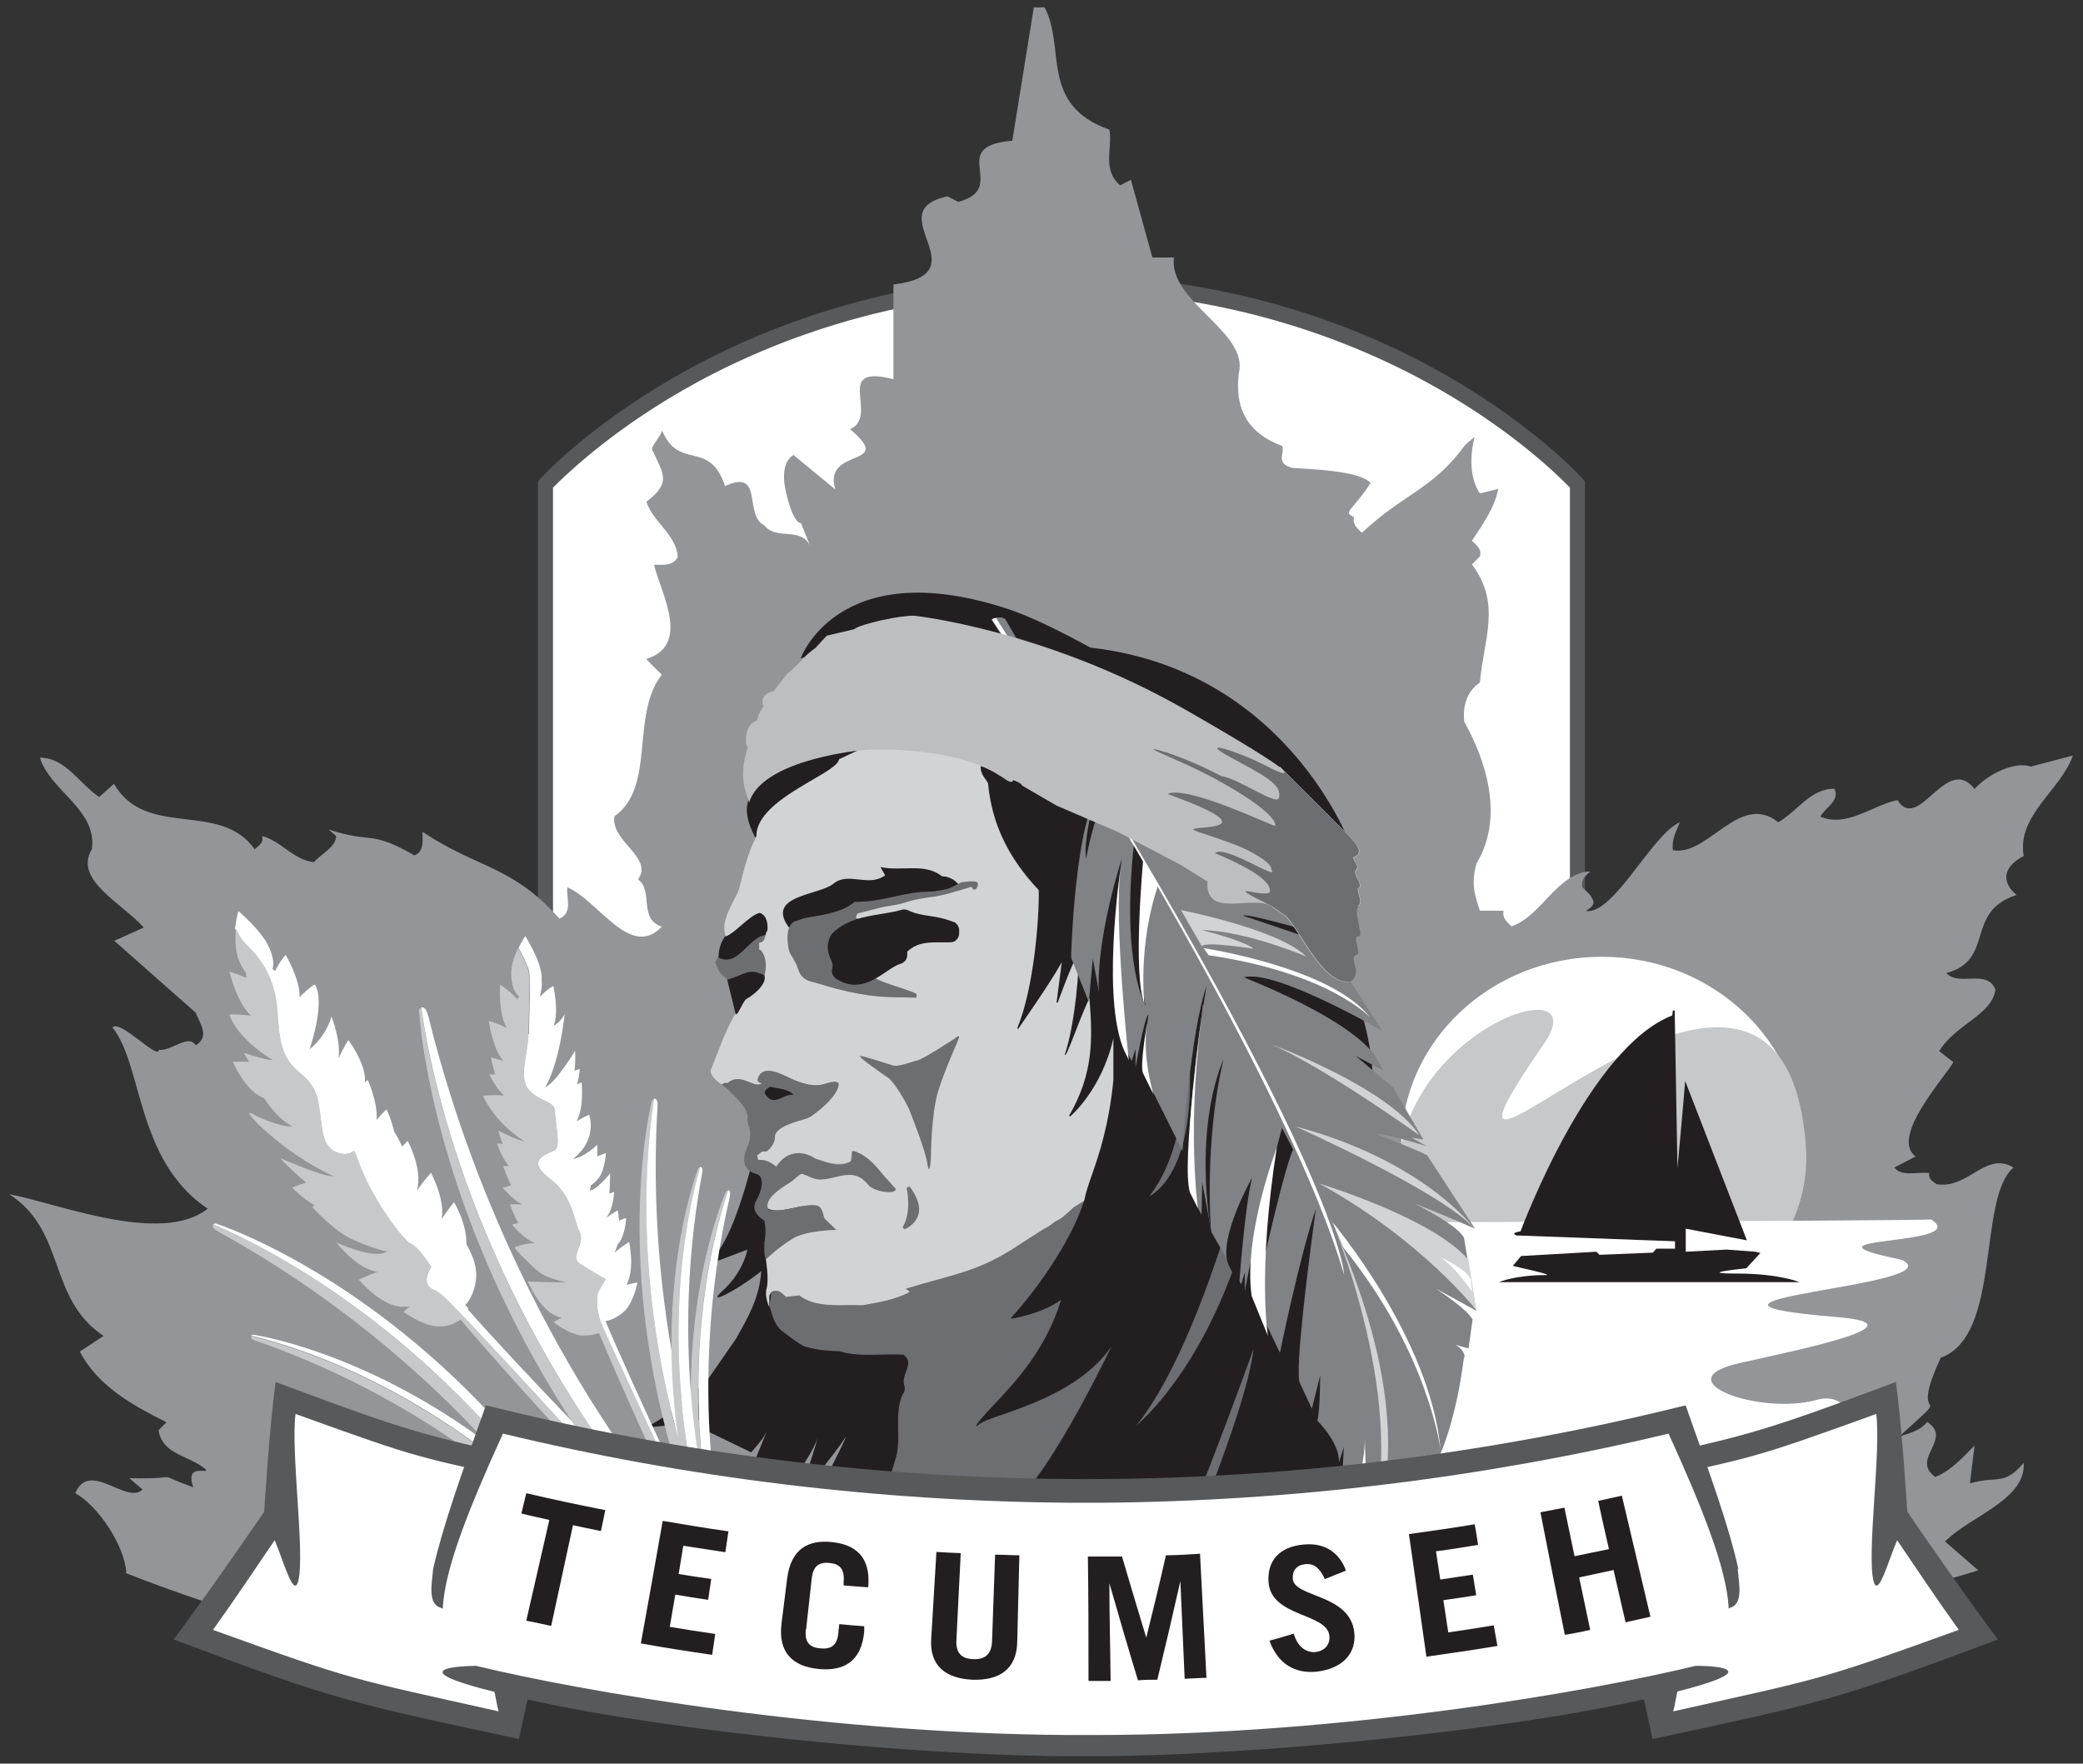
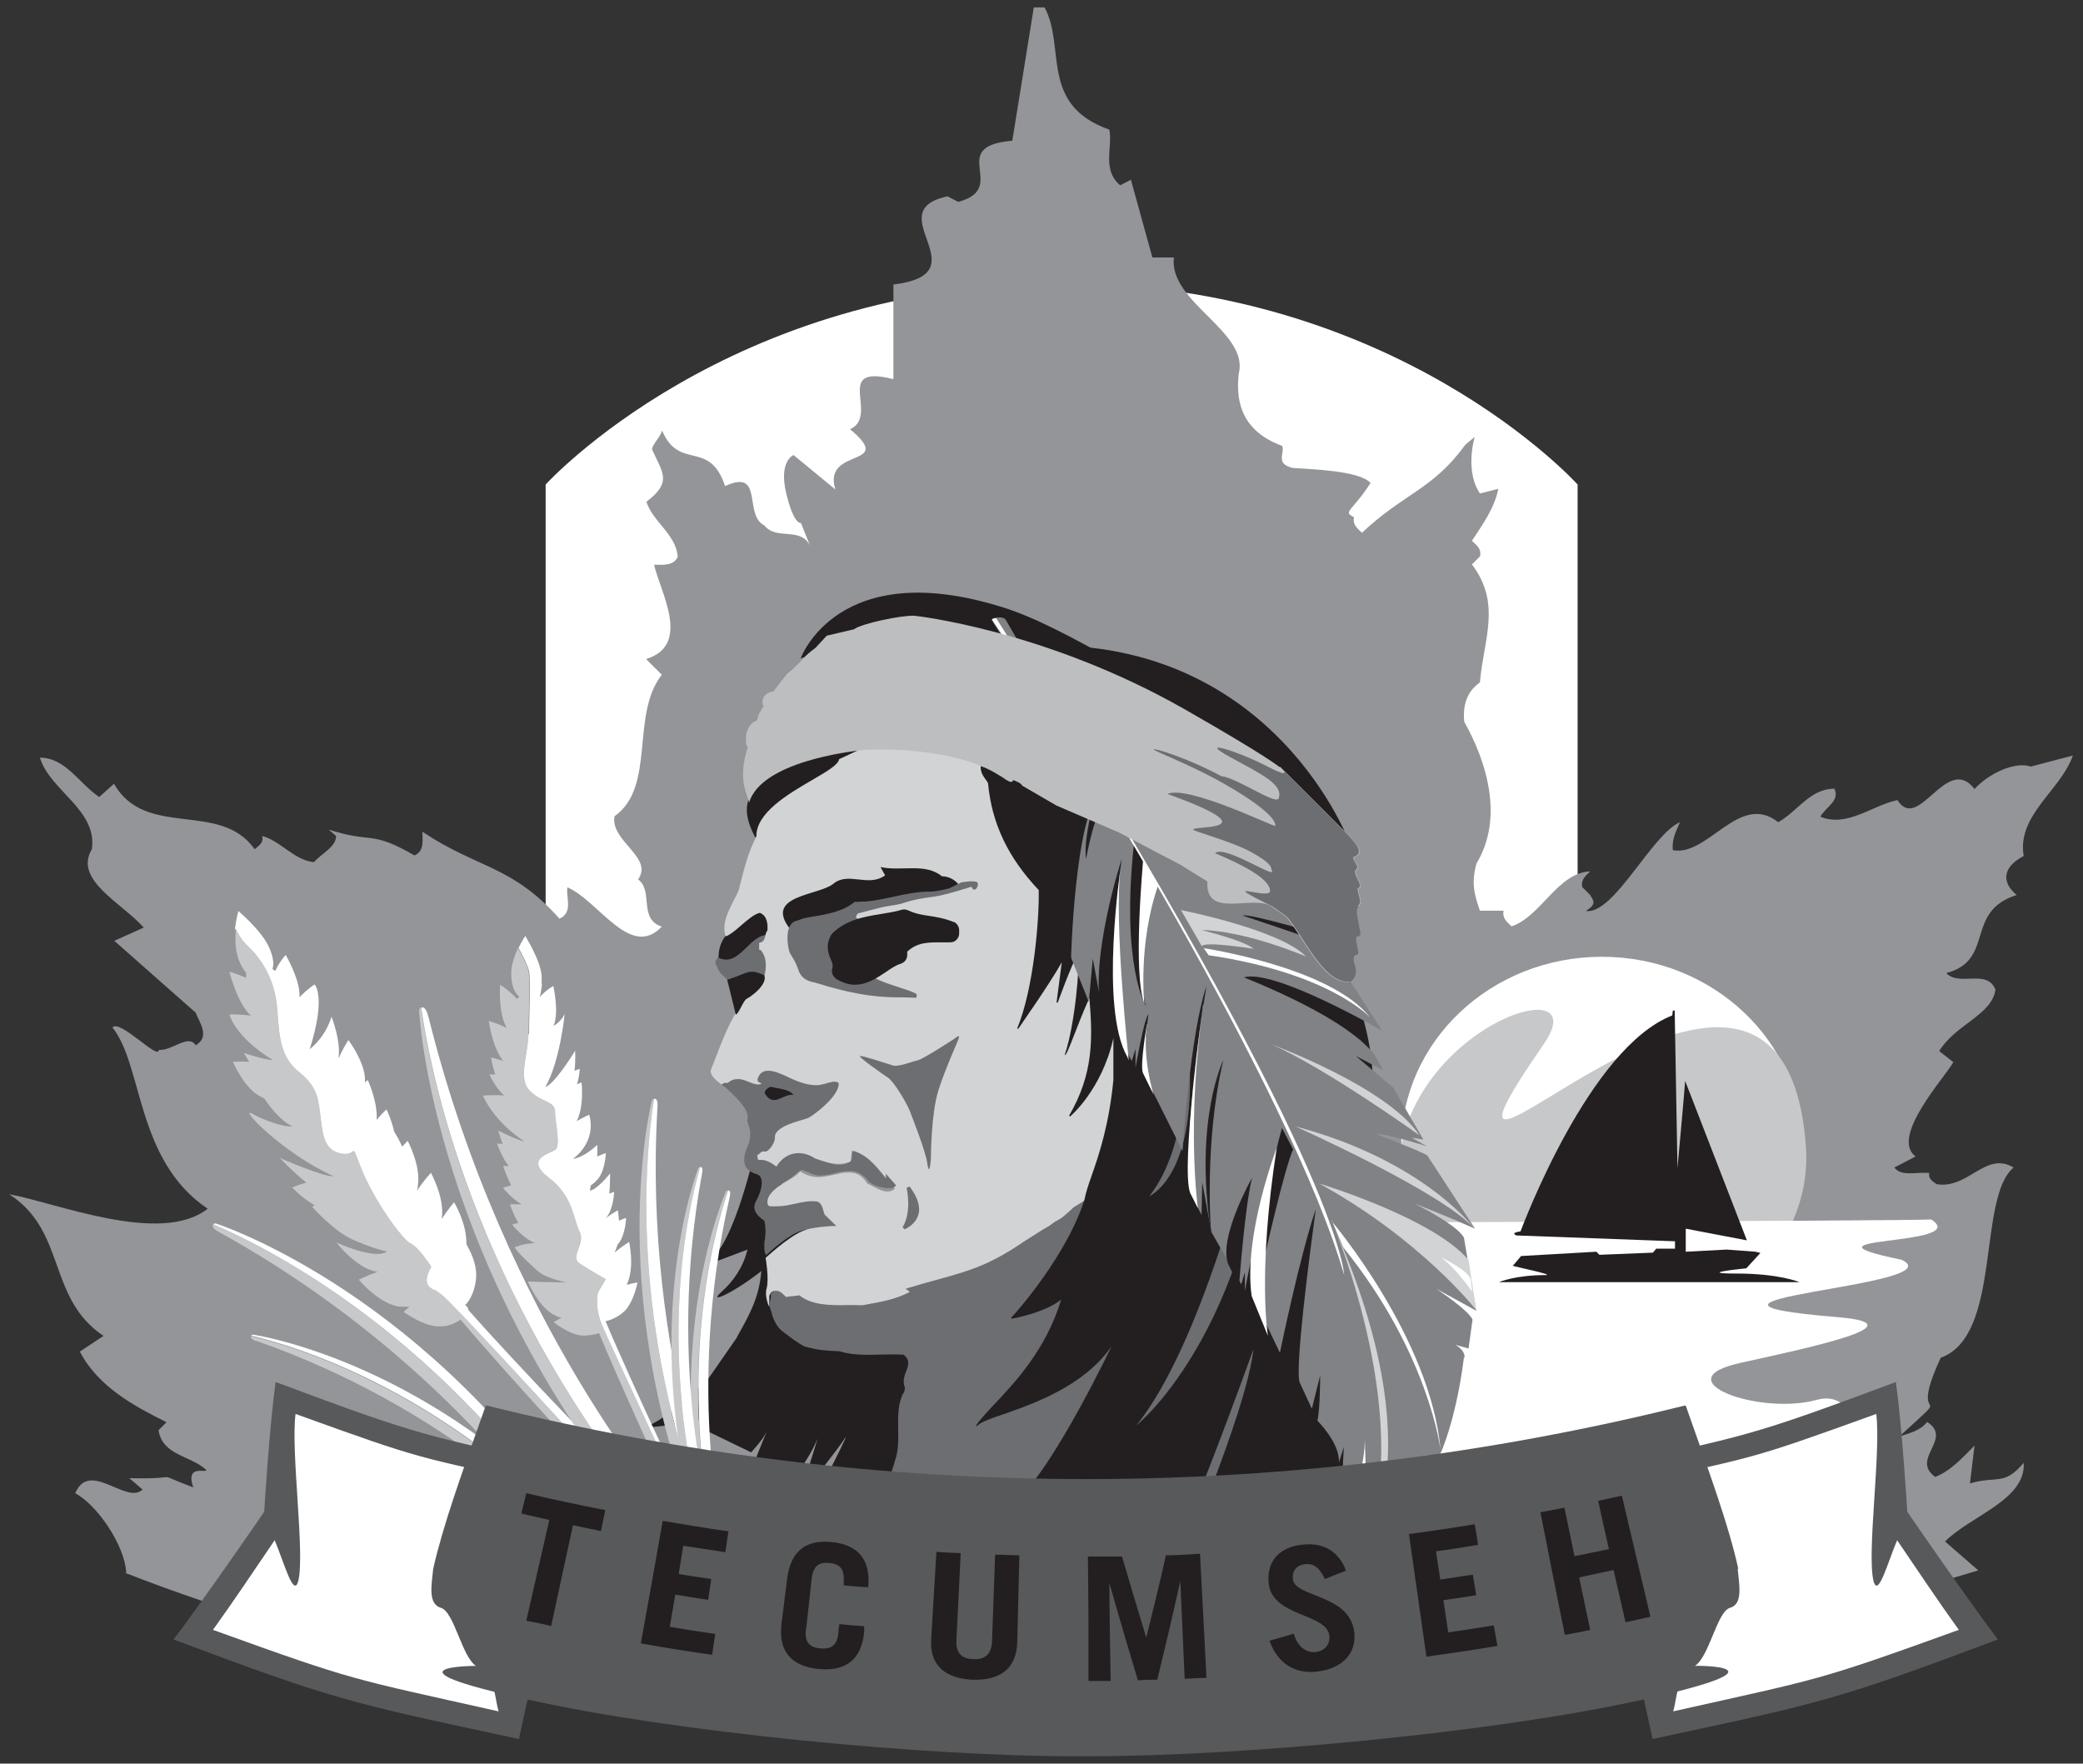
<svg xmlns="http://www.w3.org/2000/svg" id="Layer_1" version="1.1" viewBox="0 0 678 574">
  <rect x="0" y="0" width="678" height="574" fill="#333333" stroke="none" />
  <defs>
    <style> .st0 { fill: #58595b; } .st1 { fill: #595959; } .st2 { fill: #d1d3d4; } .st3 { fill: #6d6e71; } .st4 { fill: #231f20; } .st5 { fill: #bcbec0; } .st6 { fill: #c7c8ca; } .st7 { fill: #fff; } .st8 { fill: #808285; } .st9 { fill: #939598; } </style>
  </defs>
  <g>
    <path class="st7" d="M513.5,328.8H177.6v-171.1s59.4-65.5,168.2-65.5,167.7,65.5,167.7,65.5v171.1Z" />
-     <path class="st0" d="M516,331.3H175.1v-174.6l.6-.7c.6-.7,15.4-16.9,43.9-33.3,26.2-15.1,69.4-33.1,126.2-33.1s99.8,18,125.9,33.1c28.3,16.4,43,32.6,43.6,33.3l.6.7v174.6h.1ZM180.1,326.3h330.9v-167.6c-3.1-3.2-17.5-17.6-42-31.7-25.5-14.7-67.7-32.3-123.2-32.3s-98,17.6-123.7,32.4c-24.5,14.1-38.9,28.4-42.1,31.6v167.6h.1Z" />
  </g>
  <path class="st9" d="M41.1,511.9c-.5-9-9.4-22-16.6-25.9,4.6-11,16.8,3.9,21.9-1.2l-4.3-3.7c19,.5,6.3-2.4,20.8,3-2.8-8.1,5.1-4.2,4.1-5.8-5.1-4.6-14.1-4.6-15.4-12.8l2.6-2.6c-10.2-5.1-22.3-11.5-28.2-23l7.7-5.1c-18.4-12.3-12-34.1-30.7-46.1,14.9,2.6,49.3,16.8,64.6,4.7-23.4-15.7-21-46.6-31-59,2.4-2.8,15.1,10.9,15.1,7.3,4.3.4,9.6-5.3,12-1.5,4.8-2.8,1.2-7.4,0-10.6l-26.5-23.4,9.6-4.3c-7.2-8.1-22.9-15.5-16.9-25.5,1.9-12.8-13.7-19.1-16.9-29.8,8.4,0,12.8,8.5,19.3,12.8l4.8-4.3c10.4,18.1,34.5,5.3,45.8,21.3,1.2-1.1,3.1-2.1,2.4-4.3,6,1.5,10.4,7.9,16.9,8.5,2.4-2.8,7.2-4.9,7.2-8.5l-2.4-2.1c14.5,4.7,13.3,0,27.9,8.4,3.3-1.3,2.6-5.1,2.6-7.7,17.9,12,29.2,10.9,44.6,28.3,4.6-2,2-7.2,2.6-10.2,10.2,4.4,20.5,23.6,30.7,12.8-7.7-2.6-2.6-11.5-7.7-15.4,5.1-7.2-9-12.3-7.7-20.5,13.6-9.7,5.1-32.8,15.4-46.1l-5.1-5.1c14.9-4.6,4.6-21.8,2.6-30.7,2.6,0,6.4.5,7.7-2.6-.5-7.2-8.2-11.5-10.2-17.9,8.5-6.4,5.2-9.5,2.1-16.5-1.2-1.2,2.5-4.4,3-6.7,5.6,13.3,15.4,2.7,20.5,18.1,12.8-5.9,5.9,9.5,12.8,12.8,1.6,2.1,4,2.5,6.5,2.7,3.6.3,7.3.4,8.8,5l-3.4-8.5s-2.3.8-4.8-9.7,2.4-12.4,2.4-12.4l13.6,11.2c-4.3-14,20-6.9,4.8-19.6,9.8-4.5-6-21.4,14.1-16.3v-30.8c29.2-3.6-5.3-23.8,17.6-28.7l3.5,1.8c16.9-4.5-4.2-18.1,17.6-19.9l7-43.4h3.5c7,13-1.8,31.7,21.1,39.8,1.1,5.8-2.5,13,3.5,18.1l3.5-1.8,7,25.3h7c-1.8,14.5,24.6,24.2,21.1,37.8-.7,6.7-.7,18.1,14.1,23.5,1.1,2.2-2.5,5.8,3.5,7.2,5.3.4,21.8.8,25.3,4.9-6,9.3-9.2,9.3-5.4,11.1-.5,2.6,1.3,3.8,2.6,5.1,13.6-12.8,23-14.1,33.3-28.2.9-1.1,2.3-2,3.4-3-1.6,6-1.7,13.4,1.7,18.4l6-1.5c-1.3,6.4-5.2,11.7-8.6,16.9,1.3,1.3,3.3,2.6,2.6,5.1l-2.6,2.6c9.7,12.8,3.8,24.3,2.6,38.4-4.4,3.1-5.6,7.7-5.1,12.8,7.2,12.8,13,31.2,4,46.1-1.8,6.4-.7,10.2,1.1,15.4h7.7c-.5,2.6,1.3,3.8,2.6,5.1,9.7-3.3,14.9-17.4,25.6-17.9-1.3,1.3-3.1,2.6-2.6,5.1l2.6,2.6.9,1.6c.7,1.8-1.1,2.7-2.3,3.6,9.1,1.3,21.4-24.9,30.6-28.9-1.1,2.7-2.7,5.4-2.3,9.1,11.4,2.2,21.7-19.1,34.3-9.1,6.4-3.6,10.3-10.9,18.3-10.9,1.8,4-2.7,5.8-4.6,9.1,8.7,3.6,16.7-3.6,25.1-5.4,6.9,10.9,16-15.4,25.1-3.6,4.6-5.1,13.3-9.1,18.3-7.3l13.7-3.6c-3.9,11.3-18.3,19.4-16,32.7-6.9,3.6-7.3,8.5-2.3,12.7-17.1,5.4-6.9,21.2-22.9,25.4,4.1,4.5,13.3-1.5,16,5.4-1.1,8.2-13,11.3-18.3,20l4.6,3.6c-2.7,4.9-20.7,24.4-12.3,30.7l-6.9,3.6c2.3,3.1,7.5,1.3,11.4,1.8-.5,1.8,1.1,2.7,2.3,3.6,10.3,1.8,16-10.9,25.1-5.4-11.9,10-3.7,54.7-23.7,61.9-11.5,24.8,6.6,7.3-13.9,26,2,8.2-7.1-2.6-.7,0,3.8-1.3,7.7-2,10.2-5.1,8.5,5.6-5.6,12,2.6,17.9,5.1-2,9-6.4,12.8-10.2l-1.5,12.3c9-2.6,11.1.9,17.5-6.7.8,12-17.2,17.2-25.6,25.6l10.8,9.4s-334.1,106-603.2.8h.4Z" />
  <path class="st7" d="M521.4,434.6c36.1,0,65.3-27.6,65.3-61.6s-29.2-61.6-65.3-61.6-65.3,27.6-65.3,61.6,29.2,61.6,65.3,61.6Z" />
  <path class="st6" d="M522.5,434.6c36.1,0,67.8-27.7,65.3-61.6-7.8-105.5-140.9,47.3-85.3-33.2,19.7-28.5-62.1,0-45.3,59.9,9.2,32.7,29.2,34.9,65.3,34.9Z" />
  <path class="st7" d="M618.9,410c18.5,8.6-88.4,13.1-20.7,18.7,27.6,2.3-10.7,10.2-31.8,14.9-25.3,5.6,6.2,17.2,25,12,18.8-5.1,15.8,36.6,15.8,36.6h-207.6v-94.2s222.3-.6,229-1.1c13.8,8.9-48.3,5.2-9.7,13.1h0Z" />
  <path class="st4" d="M545.7,495.3" />
  <path class="st4" d="M260.6,214.3s12-33.6,65.9-16.6c10.6,3.3,22.7,9.9,36.7,17.6h-41.9l-25.7-1.4s-32.8-1.4-34.9.4h0Z" />
  <path class="st4" d="M439.4,274.6s-24.3-66.6-101.5-64.5c0,0,82.1,32.1,101.5,64.5Z" />
  <g>
    <path class="st4" d="M239.8,435.3c3.9-7,7.3-12.7,8-21.6-8.6,6.8-18,11.3-12.8,6.6,3.4-3,6.9-7.7,8.3-13.6l-11.9,4.5c-1-1.3,1.3-2.5,2.4-4,7.8-10.7,13.5-39.7,13.5-39.7,2,4.6.9,10.8,1.4,16.7,12,.1,14.4,14.5,14.4,14.5,0,.2-.2.4-.3.6l11.7,5.3,27.3,33.4s-.5,31.5-8.9,44.7c-8.5,13.2-26.8,15-26.8,15l6.1-16-6.1,4.7s11.3-22.1,8.9-18.3c-1.8,3-12.7,16.7-17.3,22.4,3.2-5.3,6.6-16,8.4-22.3-2.8,7.1-9,14.4-9,14.4l-12.2-5.2,3.8-9.4s1.4-3.3.5-1.4c-.9,1.9-4.7,6.1-4.7,6.1l-15.5-7.5s.5-1.3,1.6-3.8c-8.7,2.5-21.3,3.3-21.3,3.3,8-2.4,21.2-15.9,21.2-15.9l9.5-13.7-.2.2Z" />
    <path class="st4" d="M257.7,490.6c-1.2,1.5-2,2.5-2,2.5.7-.5,1.3-1.4,2-2.5Z" />
  </g>
  <g>
    <path class="st3" d="M388.6,360.7c-4.4.4-7-8.7-11.9-5.6,0,8.4-2.9,15.5-10,20.3-3.8,8-12.2,7.6-17.3,14.7-3.8.9-6.3,5.4-9.9,6.1-14.4,9.5-32.2,14.3-46.5,19.9-1.1,1.3-3.1-1.1-2.2,1.5l.8,1.1,3.3.9c-.3.5.6.5.6.5-16,8.9-32.4,2.5-32.4,2.5,0,0-2.8-1.5-4.6-1.1-1.6.4-6.3-3.3-7.6-.3.2,2-.9,2.9,0,5.3l.2.6c.7,3,2.2,5,3.1,5.8,0,0,6,4.8,7.9,5.4,4.5,1.2,6.6,1.3,11.2,1.5,6.2,2,13.9.7,20.8,1.1,4,3.1-1.3,6.2.4,10.6v.9l-.3.8c0,0,0,.2-.2.3h0c-3.3,6.2-.2,15.3-2.7,21.9-.9,3.5-2.7,7.5-3.3,11.5-2,8.4-2.4,7.3,2,11.9-1.8-.3,6.5,9.2,20,6.3,2.3-3.8,29-18.4,33.8-23.5l9.4-13.2,14.8-20c-1.3-3.1.2-17.8-1.4-20.9-.2,2.1.3-2.9-.4-3.1,1.6-2.7.4-2,.9-2.7,0-1.1.7-4.4,1.6-3.8,2.4-7.5,2.1-3.4,3.4-11.2l2.8-8.7c-.9-3.5,1.4-6,.9-10,1.8-3.8-.6-10.6,5.6-10.6,2.2,4,2.7,7.1,3.6,11.3l1.6,2c.2,2.9,3.3,4.6,4.2,7.1l2.1,2.1,2.2,1.9c2,7.5,4.6,14.6,8,21.2v2.2c0,4.2,1.8,6.6,2.7,10.2v2l.7.7c2.4-3.5,4-5,5.5-9.1l-23.5-68.4h.1Z" />
-     <path class="st3" d="M367,420.4" />
    <path class="st3" d="M293.9,453.5c-.6.6-.7,1.3,0,0h0Z" />
  </g>
  <path class="st3" d="M233.2,312.3l-.4.8s.9,3.2,2.4,4.3c0,0,6.1,5.1,3.6,8.9l1.1,6.6s14.7-15.9,7.9-24l-.2-1.6,1.5-1.7,1-3.7-.3-2.8-2.6-2.5-2.7.6-5.4,4.3s-4.9,9.5-5.4,10" />
  <path class="st4" d="M249.9,304.3c-6-.2-9.3,10.7-16,7.4-.1-8.5,7.5-11.7,13.5-15,2.7,1.5,2.5,5.2,2.5,7.6Z" />
  <path class="st2" d="M324.4,248.4h0l-22-6.8c-2.5,0-4.9-.2-7.3-.5-2.1-.2-4.1-.4-5.9-.4s-2.3,0-3.3.3l-3.9,1.9c-5.2,1.2-8.1,2.3-10.2,3.1-1.5.6-2.6,1-4,1.3v.4l.4.3c-2.5,3.5-6.5,5.8-10.3,8-6.6,3.8-12.9,7.3-12,16.9-2.2,4.1-3.8,10.2-4.8,14.3-.3,1-.5,1.8-.6,2.4-.5,1.2-1.1,2.4-1.7,3.5-2,3.9-3.8,7.6-2.7,11.4v.2h.3c1.3-.5,3-1.9,4.7-3.4,2.2-1.9,4.4-3.8,6.2-4.2,2.4.9,2.7,3.6,2.5,5.7-.4.5-.6,1.2-.7,1.8-.3,1.1-.5,2-1.8,2.2h-.2v.7c0,.6,0,1.2,0,1.5,0,.1.3.2.5.2,2.3,2.8,1.8,6.3,1,9.4-9.1,8.5-12.1,16.4-15.3,24.7-.6,1.6-1.2,3.2-1.9,4.8-.8,2.5,4.5,5.6,5.5,6.2l.2-.3-.9-.8c1-1,2-1.5,3.3-1.5s2.3.4,3.4.8c1.1.4,2.1.7,3.1.7s1.2-.2,1.7-.5h.2c0-.1-1.2-1.3-1.2-1.3,1.1-1.9,2.3-2.7,3.7-2.7s3,.9,4.6,1.9c2,1.2,4,2.4,6.2,2.2,1.2.5,2.4.8,3.7.8s2.6-.3,3.7-.6c1.4-.3,2.6-.6,3.7-.3-2.8,5.9-8.5,12.1-16.3,11.8h0c-.5.8-1.2,1.4-2,2.1-1.6,1.4-3.2,2.8-2.7,5.5-.4.3-.8.7-1.2,1.1-.6.7-1.2,1.4-2.1,1.4s-.2,0-.3,0c-.2,0-.3.1-.4.2-.9.3-1.7.6-1.2,2.3h0c1.8,1.5,4.3,2.9,6.1,2.9s.7,0,.9-.2h0c2.1-2.6,4.3-3.8,6.8-3.8s3.9.6,5.9,1.3c2.2.7,4.5,1.5,6.9,1.5s2.8-.3,4.2-.8h0l.4-3.5c4.5,1.4,7.3,4.9,10.2,8.2,1.2,1.4,2.4,2.9,3.8,4.2-.7.6-1.5.9-2.4.9-1.5,0-3.1-.8-4.6-1.6-.7-.4-1.4-.7-2-1-1.5-2.4-3.3-3.6-5.9-3.6s-3.1.4-4.8.7c-1.8.4-3.6.8-5.4.8s-3.9-.6-5.6-1.8h-.2c0-.1,0,0,0,0-1.2,1.4-3,2.4-4.7,3.4-3.2,1.8-6.5,3.6-6.6,8h0v.2c1,.7,2.3,1.1,3.7,1.1s3.4-.4,5.3-.8c1.9-.4,3.9-.9,5.8-.9s.8,0,1.2,0c1.5.4,1.9,1.6,2.4,2.7.3.7-.4,2.1,0,2.6-2.3,1.6-4,2.1-6.6,3.2-4.6,2-11.7,8.6-11.7,8.6,0,0,1.2,7,.3,10-.7,2.4.7,5.7.9,6,0,0,0-2.7,0-3.6.2-.8.9-1.4.9-1.4.4-.2.9-.3,1.3-.3,1.3,0,2.1.9,2.9,1.7l.3.3,4.4-.5c4.1,3.2,9.6,3.2,15,3.2s3.5,0,5.2,0h.4c5.2-.9,10.5-1.8,15.1-4.2h.2c0,0-.2-.3-.2-.3-.5-.5-.8-.7-1-.6v-.3c4-1.2,7.4-2.2,10.5-3,10-2.8,16.6-4.6,27.7-12.2l6.3-4,2.1-1.2,1.9-1.4c2.3-1.1,3.4-2.2,6.1-4.7l8-4.9c1.3-.5,3.1-1.8,5.1-3.3,1.7-1.2,3.6-2.6,5.5-3.7l4.8-3.1,1.8-8.8c.8-2.2,1-4.3,1.1-6.3,0-2.5.3-5,2.1-7.4.9,3.4,3.7,5,6.6,6.2l.3-.3-60.4-113.2v.2Z" />
  <path class="st4" d="M306.6,285.2c2.7,0,5.3,1.8,6,3.8-6.6,4.4-14.6.2-21.2,3.8-6.4,2-13.5-1.8-17.5,4.9-5.3.9-11.8,3.1-17.1,4.2-7.8-10.6,9.8-10.4,14.5-14.3,4.9-4,11.3,1.3,16.8-2.7l-1.5-2.7c6.9,1.5,14.6-1.5,20.1,3.1h0Z" />
  <path class="st3" d="M312.5,287.4c-2,1-3,1.5-3.5,1.7-.6.3-4.7,1.1-6.3,1.1-4.1,0-8.1.8-12,1.7-4.3.9-8.4,1.8-12.5,1.6h0c-3.5,3.1-9.4,4.2-14.7,5-2.6.4-2.4.7-4.9,1.4-3.7,1.9-1.8,9.4-1.8,9.4.3,1.5,1.9,2.8,3,6.2.8,2.6,2.6,3.8,5.5,4.3,10.4,3.3,18.6,4.8,26.8,4.8s5.7.6,6.3-.7c.7-1.3-13.8-4.1-15.1-6.9s-2.2-15.4-1.9-17.1h0c-.3-.6-1-.8-1.6-.8s-1-.2-1.2-.5c0-.2.4-1.4.9-1.4s6.8-1.9,9.6-2.3c1.8-.3,3.6-.5,5.3-1.1,3.7-1.2,6.9-1.6,9.9-2,3.9-.6,11.9-3.2,11.9-3.2,1,2.5,2.7-.6,1.9-1.4s-5.3,0-5.3,0l-.3.2Z" />
  <path class="st4" d="M310.4,300.1c-2.9-1.2-5.4-1.6-7.9-2-2.3-.3-4.5-.7-6.9-1.8-.7-.3-1.4-.4-2.1-.2-2.2.7-4.6,1-6.9,1.4-5.4.9-11,1.8-15.6,6.2-.2.2-.4.5-.6.8-1.8,3.5-.7,6,0,7.7.5,1.2.8,1.9.5,3-.4,1.3.2,2.6,1.3,3.4,1.9,1.2,4,1.9,6,1.9h0c4,0,7.2-2.2,10.1-4.1,1.7-1.2,3.4-2.3,4.8-2.7,1.3-.4,2.2-1.5,2.2-2.9s0-.7,0-1.1c2.9-2.6,5.6-3,10.2-3s2.3,0,3.6,0,1.6-.3,2.2-.8c.6-.6.9-1.3.9-2.2v-.9c0-1.2-.7-2.3-1.8-2.8h0Z" />
  <path class="st4" d="M248.6,317.3c1.4,1.8-1.8,5.7-5.6,7.8-1.1.6-2.6,5-3.5,5.1l-2.8-11.3c6.7-2.1,6.9-3.8,11.8-1.6h0Z" />
-   <path class="st3" d="M288.4,383.5c-2.9-3.4-5.4-7.1-10.2-8.8,0,0-.4-.2-.7.2-.3.4,0,2.2-.5,2.9-.4.7-2.4,1.3-3.9,1.3s-3.8-.7-5.6-1.3c-.8-.3-1.5-.5-2.1-.7-1.8-1.2-3.7-1.8-5.5-1.8-2.9,0-5.5,1.6-7.2,4.4-2.8-2.2-4.4-2.2-5.4-2.2h-.2c-.4,0-.5,0-.6-1.6.4-.1.6-.3.8-.5.4-.4.8-.8,1.6-.6,1.1.3,3.2-2.6,3.3-4.1,0-.6,0-1.2.3-1.8,1.9-3.1,9-4.3,10.7-5.1,1.6-.8,9.7-6.8,9.8-11,0-.7-1.1-.7-1.1-.7-.5-.3-4,.8-4,.8-.7.2-1.4.3-2.2.3-2.9,0-6-1.1-8.9-2.5-2.5-1.2-4.8-2.2-6.7-2.2s-2.8.8-3.5,2.6c0,.2,0,.4,0,.6,0,.4.6.6,1,.8,0,0,.3.1.4.2-1.1.6-2.6.1-4.1-.5-1.2-.5-2.4-1-3.7-1s-2.3.4-3.4,1.3c-.9-.3-1.9.4-1.9.5-.1.3.5.2,2,1.6,2.5,2.4,7.5,6.9,6.3,10l.4,1.6s1.5,2.7-.2,6.7c-1.9,4.4-1.9,7.9,3,9.3,1.9.6,2.3,3.7-.2,8.5-.5.9-2.1,3.6,2.6,6.6.8,3.6,0,7,0,7v1.3c0,1.4-.2,2.9.5,4.1v.2c0,0,4-3.9,8.6-6.7,4.4-2.8,14.3-2.9,14.3-2.9l-3.3-3.2c-.5-.3-.7-.9-.9-1.8-.4-1.3-.8-2.8-2.4-3-2.4-.2-4.7.3-6.9.8-1.9.4-3.7.8-5.5.8s-3.1.3-3.3-.6c-.9-3.1,3.6-6.2,6.9-8.2,1.7-1,3.2-2.9,4.1-3,.9-.1,3.7,1.8,5.8,1.8s3.5-.4,5.2-.8c1.6-.4,3.1-.7,4.6-.7,2.4,0,4.3,1,6,3.1,1.2,1.6,4.5,2.5,6.8,2.5s1.5-.5,2.3-.7v-.3c-1.1-1.2-2.2-2.5-3.3-3.7v.2Z" />
+   <path class="st3" d="M288.4,383.5c-2.9-3.4-5.4-7.1-10.2-8.8,0,0-.4-.2-.7.2-.3.4,0,2.2-.5,2.9-.4.7-2.4,1.3-3.9,1.3s-3.8-.7-5.6-1.3c-.8-.3-1.5-.5-2.1-.7-1.8-1.2-3.7-1.8-5.5-1.8-2.9,0-5.5,1.6-7.2,4.4-2.8-2.2-4.4-2.2-5.4-2.2h-.2c-.4,0-.5,0-.6-1.6.4-.1.6-.3.8-.5.4-.4.8-.8,1.6-.6,1.1.3,3.2-2.6,3.3-4.1,0-.6,0-1.2.3-1.8,1.9-3.1,9-4.3,10.7-5.1,1.6-.8,9.7-6.8,9.8-11,0-.7-1.1-.7-1.1-.7-.5-.3-4,.8-4,.8-.7.2-1.4.3-2.2.3-2.9,0-6-1.1-8.9-2.5-2.5-1.2-4.8-2.2-6.7-2.2s-2.8.8-3.5,2.6c0,.2,0,.4,0,.6,0,.4.6.6,1,.8,0,0,.3.1.4.2-1.1.6-2.6.1-4.1-.5-1.2-.5-2.4-1-3.7-1s-2.3.4-3.4,1.3c-.9-.3-1.9.4-1.9.5-.1.3.5.2,2,1.6,2.5,2.4,7.5,6.9,6.3,10l.4,1.6s1.5,2.7-.2,6.7c-1.9,4.4-1.9,7.9,3,9.3,1.9.6,2.3,3.7-.2,8.5-.5.9-2.1,3.6,2.6,6.6.8,3.6,0,7,0,7c0,1.4-.2,2.9.5,4.1v.2c0,0,4-3.9,8.6-6.7,4.4-2.8,14.3-2.9,14.3-2.9l-3.3-3.2c-.5-.3-.7-.9-.9-1.8-.4-1.3-.8-2.8-2.4-3-2.4-.2-4.7.3-6.9.8-1.9.4-3.7.8-5.5.8s-3.1.3-3.3-.6c-.9-3.1,3.6-6.2,6.9-8.2,1.7-1,3.2-2.9,4.1-3,.9-.1,3.7,1.8,5.8,1.8s3.5-.4,5.2-.8c1.6-.4,3.1-.7,4.6-.7,2.4,0,4.3,1,6,3.1,1.2,1.6,4.5,2.5,6.8,2.5s1.5-.5,2.3-.7v-.3c-1.1-1.2-2.2-2.5-3.3-3.7v.2Z" />
  <path class="st4" d="M258.4,356.4c-3.3-.7-6.4,4-9.1,0-1.1-1.1.4-2.2,1.5-2.7,2.7.7,6,.7,7.5,2.7h0Z" />
  <path class="st3" d="M296,386.2l-.9.4s1.8,7.8-1.3,12.8l.6.7c0,0,3.5-1.3,4.5-4.7.8-2.6-.2-5.8-2.9-9.3h0Z" />
  <path class="st3" d="M312.1,337.4c0-.6-1.2.6-2.1,1.1h0s-9.5,6.2-11.3,6.6-6.3,2.2-8,1.7-9.7-3.2-10.7-3.1,7,5.7,9.1,7.1c2,1.4,6,8.2,7,10.7.9,2.4,5.1,12.9,5.7,17,.8,5.3,1.2-1.5,1.2-1.5,0,0,0-14.2,2.4-22,2.6-8.2,6.9-17,6.8-17.6h-.1Z" />
  <path class="st4" d="M446.1,360.2c1.9-7.7.3-24.1-5.7-38.2-.5-.7-1.3-1.8-2.3-3.1-2.6-3.4-6.6-8.5-7.1-11.1h0c-5.8-6.7-7.9-10-8.6-11.7,1.1,0,1.3-.5,1.3-.8,0-.6-.8-1.2-1.4-1.2s-.4,0-.5.3c-.2.3-.2.7,0,1.4-1.9,0-6-.9-15.1-4.5h0c-11.2-5-22.7-11.1-33.8-17.1-17.6-9.4-35.8-19.2-53.4-24.8h-.3v.2c0,1.8.8,3,1.7,4.2.2.3.5.7.7,1.1,1.2,13.1,6.5,24.2,16.5,34.8.2,9.3-1.6,32-7,45l.3.2c0-.1,10-14.2,14.2-21.7l-1.7,13.1h.4s4.2-11.8,6.7-16.2c.5,3.7-1,23.1-4.4,33.1v.2h0c.4,0,1-1.3,3.8-8.5,1.5-3.9,3.6-9,4.2-10,1.1,13.3,1.3,24.6-6.6,38.2l.3.3c0,0,10.3-8.6,14.1-25.5v6.2c0,4.1,0,6.7,0,7.4-1.4,14.5-4.6,24.1-7.1,31.2-1.1,3.1-1.9,5.6-2.3,7.7-4.7,15.1-17.7,31.8-23.9,38.5l.2.3c0,0,10.3-1.7,16.1-6.2-4.9,16.2-15,26.9-21.7,34-2.7,2.9-4.9,5.2-6,7l.3.2c.8-1.2,4.4-2.5,8.9-4,9.9-3.5,25.9-9.1,34.9-22-3.6,7.4-9.3,18.6-15.4,28.9-8.9,15-15.5,22.9-19.6,23.4v.4l16.9,6.9h0l4.4-3.5-2.1,4.5,8,3.3,12.4-9.6-1.3,8.9-4.8,6.3h.2c2.7,1.6,5.1,2.8,7.3,3.8.5.2,1.3-.8,3.1-3.3.8-1.2,2.1-3,2.4-3,.2.3-.8,2.3-1.4,3.6-1,2-1.5,3.2-1.3,3.6,0,0,0,.2.2.2h.2c3.1,1.2,6.1,2.2,8.3,2.2s2.4-.4,3-1.3c.2-.2,3.5-5.2,4.5-8.8.2,3.7.3,12-1.5,14.1l.2.3,31.8-2.1h0s9.7-6.7,18-29.3c13.8-37.6,13.2-89.9,10.3-127.2l.2-.3Z" />
  <path class="st3" d="M414.3,342.3s-18,88.8-44.4,121.6c0,0,41.2-32.8,44.4-121.6h0Z" />
  <path class="st1" d="M365.7,296.7s2.3,32.4,0,45.6c0,0,8.7-12.4,0-45.6Z" />
  <path class="st3" d="M382.5,513s23.1-52.8,25.5-73.9c0,0-26.8,74.7-31,74.3-4.2-.5,5.5-.4,5.5-.4h0Z" />
  <path class="st3" d="M385.4,329.1s4.7,40-11.3,60.2c0,0,19.3-8,11.3-60.2Z" />
  <path class="st4" d="M281.7,241.3l-6.4,2.8-6.3,1.5c-7.1,1-17,3-21.6,8.5-.2.3-.5.6-.7.9-3,4.2-5.9,8.1-.9,17.5h.2c0,.1,0-.1,0-.1h.2c-.3-7.8,10.4-14,18.1-18.5,4.8-2.8,8.6-5,8.8-6.8l6.2-2.9,2.6-2.6-.2-.3h0Z" />
  <path class="st4" d="M493.5,402.1l51.7,1.9v2.4h-6.1l-1.1,1.3-17.4.7-1-1-24.5,1.4-2.7,3.2c.4.2,13.9,3,10.7,3-10,0-15.2,2.3-15.2,2.3h97.8s-6.5-2.8-20.5-2.8,3.2-1.7,3.2-1.7l4.6-5-1.6-.4-9.4-.7-13.3.7v-7.5c0,0,19.9,3.8,19.9,3.8l-20.1-51.9c-.2,3.4-2.5,28.4-2.5,28.4l-.9-51.3h-.6l-.2,1.6c-27,10.5-48.6,68.3-49.4,70.3,0,0-.4,0-1.1.2-1.8.4-.4,1-.4,1h0Z" />
  <g>
    <g>
      <g>
        <g>
          <path class="st4" d="M388.8,318.6s-13.8,31.7-11.5,41.9l5.2,10.4s.6-41.5,6.3-52.3Z" />
          <path class="st2" d="M480,399.9s-16.3-18.6-22.6-22c0,0,10.4,4.4,13.8,8.5l8.8,13.5Z" />
          <path class="st8" d="M476.7,441.9c.2-2.6-3-4.2-3-4.2l4.3,1.2,1.3-9.4c-1.3-3.1-11.9-10.1-11.9-10.1l13.1,7.2-4-23.8c-1.7-3-8.2-7-16.1-11.1,10.7,4.2,19.7,8.2,19.7,8.2l-15.5-23.8c-2-1.4-16.5-6.9-16.5-6.9,1.8-.7,16.4,3.9,16.4,3.9l-5-2.8,3.8.6-9.8-16.9-12.2-10.3,9,4.7-3-5.2c-7.6-9.8-28.6-19.5-42.4-25.1,9.9-2.9,45,17.4,45,17.4l-18-27.9c-2-1.2-27.4-9.6-27.4-9.6,1.8-.9,27,6.6,27,6.6l-5.2-2.4,3.8.3-10.9-16.1-12.8-9.2,9.2,3.9-3.4-4.9c-11.4-12.8-48.7-22.9-55.7-24.7-6.3-9.5-19.1-32.6-29.1-49.7-.9-1.6-5-.6-4.6,0,8.8,14.1,23,37.2,29.9,48.4.2.7.3,1.2,0,1,0,0-13.7,36.7-6.4,54.7l8.1,20.2,1.3-14.1,3,16.3,9.7,17,1.2-3.9v6.1s2.8-16,4.2-17.4c0,0-2,16.4-1.7,18.9l12.8,25.6s2.5-38.2,7.8-53.7c-2.7,16.3-8.7,58-3.6,70.7l2,3.8.2-10.7,3,16.3,9.7,17,1.2-3.9v6.1s2.8-15.9,4.2-17.4c0,0-2,16.4-1.7,18.9l8.9,18.6s6.4-31.3,11.7-46.8c-2.1,15.2-7,52.9-5.2,56.6.9,2,3.9,8.4,3.9,8.4l2.7-10.8s0,11.2-.9,14.7c0,0,7.4,7.3,7,13.6l1.6-5-.3,5.9,3,12.6s4.5-13.9,4.1-21.5c0,0,.7,13,0,22.8l-2.1,14.5s3-1.7,5.6-6.3l5.6-6.3,2.6-2.1-1.1-5.8,5.7-.2,4.2-7.1-1-3.9,3.5,3.1c7-13.6,9.3-35,9.3-35v.2Z" />
          <path class="st4" d="M407.5,383.4s-11.1,19.6-7.7,28.1l3.5,7s1.8-25.2,4.2-35h0Z" />
          <path class="st4" d="M365.1,279.6s-10.6,32.4-6.6,49.9l8.8,15.7s-7.6-27.9-2.2-65.6Z" />
          <path class="st2" d="M429.4,385.2s37.1,11.2,48.6,24.9l2.5,16.3s-17.7-22.8-51.1-41.2Z" />
          <path class="st2" d="M425.1,311.3c-8.6-8.8-40.7-15.1-40.7-15.1l3.8,6.6h0l3,5.2c.6-1.8,16.8.8,16.8.8-2.2-2.1-11.5-4.7-16.8-6.1,14.5.3,33.9,8.6,33.9,8.6Z" />
          <path class="st4" d="M398.2,345s-9.7,19.6-4,56.2c0,0-2.4-29.3,4-56.2Z" />
          <path class="st2" d="M413.8,339.9s37.9,13.9,48.2,29.6c0,0-30.7-22-48.2-29.6Z" />
          <path class="st2" d="M421.6,366.6s48.1,21.5,58.4,33.4c0,0-16.4-22.3-58.4-33.4Z" />
          <path class="st4" d="M353.2,248.4s-14.1,34.3-9.2,52.7l4.6,11.5s1.1-47.2,10-55.8l-5.3-8.4h0Z" />
          <path class="st4" d="M357.7,255.4s-5.3,16-4.2,24.2c0,0,3.1-18.1,7.5-19.6l-3.3-4.6Z" />
          <path class="st4" d="M417.3,367.1s-8.3,28.5-5.9,42.9c0,0,6.6-29.6,9.5-35.9l-3.6-6.9h0Z" />
          <path class="st4" d="M375,284.4s-5.1,34.2-2,43.1c0,0-8.2-13.1-3.9-52.9l5.8,9.7h.1Z" />
          <path class="st2" d="M434.4,399.7s26.9,64.5,9.1,104.8c0,0,23.8-30.2-9.1-104.8Z" />
          <path class="st7" d="M479.3,420.6s-5-7.5-10.3-11.4c0,0,8.6,4.1,9.7,7.1l.5,4.3h0Z" />
          <path class="st7" d="M433.4,397.4s32.3,38,35.5,74.6c0,0-3.7-31.4-31.6-65.9l-3.8-8.8h-.1Z" />
        </g>
        <path class="st7" d="M373.3,333.4s-2.3,13.3-1.3,15.8l3.5,7.1s-3.9-12.3-2.1-22.9h-.1Z" />
        <path class="st7" d="M391.6,327s-7.4,52.9-4.2,61.3l2.5,4.9s-3.9-27.5,1.8-66.3h0Z" />
        <path class="st7" d="M364.8,282.2s-7,45.8,2.1,61.7l.5,1.2s-5-46-2.6-62.9h0Z" />
        <path class="st7" d="M372.5,326.7s-2.2-19.3,4.5-38.7l-4.9-8.2s-3.5,37.4.4,46.9h0Z" />
      </g>
      <path class="st7" d="M415.6,373.5s-11,28.6-8.2,48.3l5.3,13s-3.5-20.5,2.9-61.4h0Z" />
      <path class="st7" d="M391.8,308.6s41.4,6.2,54.1,22.5c0,0-13.1-14.4-52.5-20.2" />
    </g>
    <path class="st7" d="M323.3,202.3c25.3,37,96.7,152.6,114.2,212.6,0,0-.8-36.3-111.8-211.4-.2-.3-.4-.7-.7-1.1-.2-.4-.7-1.2-.8-1.2-.6,0-.9.1-1.3.4,0,0,.3.5.4.7h0Z" />
  </g>
  <path class="st5" d="M416.4,249.6s-3.9-3.4-30.7-18.7c-45.6-26-88.1-30.5-88.1-30.5-4.2-.2-17.4,2.6-19.6,4.4l-8.9,2.1-3.7,4h0c-1.2.8-3.2,2.6-3.2,2.6-1.2,1.5-2.6,2.7-4.2,4.3l-1.8,1.5c-1.8,2.3-3.2,4-4.4,5.7-2,.2-3.6,1.6-3.6,3.3s.2,1,.4,1.4c-.5.8-1,1.7-1.6,2.7-.2.5-.4,1.3-.6,2.1-2.1.6-3.6,3-3.6,5.8s.2,2.1.6,2.9c-3.7,11.2.4,16.1.4,18.1,3.9-13.4,33-16.7,36.3-17.1,5.3-.6,31-1,45.2,8.2,1.5.7,3.9,3.2,4.5,1.5,1.1.4,2.7,1.1,2.9,1.8l11.2,6.5,20.2,8.7,20.2,10.6,8.7,5.4c-.8,12.5,15.2,4,20.9,8.2l4.6,3.2c5.1,5.5,11.7,21.3,19.9,21.3,1.2.8,3.4-2,2.6-4.6-.8-2.6-.9-4,.5-4.1s-1.4-6,.2-6,.6-2.1.4-3.8c-.2-1.7-1.4-5,0-6,1.8-1.4,0-3.6,0-5.9,2.5-.5-2.1-4.8-.5-6.1,1.2-1-.8-2.3-1-4,4.5-1.4-.3-5.5-.9-6.5l-23-23h-.2Z" />
  <g>
    <path class="st3" d="M441.9,295c1.8-1.4,0-3.6,0-5.9,2.5-.5-2.1-4.8-.5-6.1,1.2-1-.8-2.3-1-4,4.5-1.4-.3-5.5-.9-6.5l-21.9-21.9c.9,1.1,1.2,2.1-5.4-1.3-10-5.1-22.5-8.8-12-3,10.6,5.8,17.6,9,16,13.6-1.1,2.1-13.5-6.7-18.7-7.3-11.6-6.2-22.1-9.2-22-8.7,0,.5,9.3,3.9,19.9,9.5,19.9,10.9,19.8,14.7,19.7,15.4,0,.6-28.4-13.4-35.1-10.4,34.5,12.5,8.1,10.2,8.4,11.6,0,.6,12.2,3.7,18.8,7.3,6.6,3.6,6.6,5,6.6,5.7,2.8,4.1-15.2-8.3-18.3-5.3,17.3,7.2,17.8,10.9,17.9,12.2.2,3.4-18.7-4.5.7,5.1l4.6,3.2c5.1,5.5,11.7,21.3,19.9,21.3,1.2.8,3.4-2,2.6-4.6-.8-2.6-.9-4,.5-4.1s-1.4-6,.2-6,.6-2.1.4-3.8c-.2-1.7-1.4-5,0-6h-.3Z" />
    <path class="st3" d="M416.4,249.6l1.1,1.1c-.5-.5-1.1-1.1-1.1-1.1Z" />
  </g>
  <g>
    <path class="st7" d="M90.2,328.7c.7,10,1.3,15.7,7.3,20.5s6,9,6.7,13.9.7,11.3,6.7,12.4,2.7-4.9,6.7,5.1,13.3,23,16,24.2,6.7,7.6,6.7,7.6c0,0-3.3,5,0,7s-1.3-1.4,3.3,2c3.9,2.8,52.1,55.7,67.8,72.9.7-1.4,1.4-3,2.1-4-11.2-10.7-44.8-45.5-61.1-64,0-.4-.1-.7-.4-1s-.4-.4-.6-.6c1.7-1.3,3.6-5.6,3.6-9.7s-1.8-7.5-3.2-10.1c.2-6.7-4-13.6-4-13.6,0,0-1.9,2.2-4,5.4v-.2c1-6.8-3.6-14.7-3.5-14.8,0,0-2.4,2.5-4.6,5.9.1-.5.3-1,.3-1.6,1.1-6.6-3.3-14.6-3.3-14.7,0,0-.7.7-1.8,1.9-.8-1.9-1.8-3.6-2.6-4.9-.9-4-2.5-7.2-2.5-7.2,0,0-1.5,1.3-3.2,3.4.4-5.9-2.9-13-2.9-13,0,0-.4.3-.9.8v-1.2c-.2-5.7-5.4-12.6-5.4-12.6,0,0-1.6,2.4-3,5.6l-.2.2c.8-5.7-2.3-13.4-2.3-13.4,0,0-1.5,6.1-7.1,10.6,5.5-17.3,1.6-21.1,1.6-21.1,0,0-2.5,1.6-4.9,4.2v-.7c0-5.4-4.5-13.1-4.5-13.1,0,0-2,2.1-3.4,5.2-.3-.2-.6-.4-.9-.6.5-1.6.3-3.8-1-6.8-2.4-5.7-10.1-12-10.1-12.1,0,0-.7,2.5-1.1,5.7.9,1.9,2.1,3.9,3.8,5.5,4.3,4.2,9,10.8,9.7,20.8l.2.2Z" />
    <path class="st6" d="M77.4,311.6c.8,2.2,1.7,3.9,2.7,5v1.7c-2.9-1.4-5.4-2-5.4-2,0,0,2.2,9.3,6.4,13.7.2.2.4.4.7.6-3.8-.6-7.1-.4-7.1-.4,0,0,1.7,7.3,14.1,14.8-2.7,0-9.4-2.3-9.4-2.3,0,0,.6,1.2,1.7,2.9-2.9-.2-5.3,0-5.3,0,0,0,3.4,8,8.3,10.9.7.4,1.3.7,1.9,1,1.9,2.8,5.3,7.3,9.2,9.1-2.9.3-9.3-2-13.1-4.1-4.7-2.6,9.5,12.6,26.4,20.3-2.7.5-17.4-5.9-17.4-5.9,0,0,4,4.3,8.6,8-2.6.7-4.6,1.6-4.6,1.6,0,0,3.3,3.5,7.3,5.8-.5.3-.8.5-.8.5,0,0,6.9,7.8,13.1,10.6,6.2,2.8,10.8,3.9,11.3,3.9-4,2.9-16.5-2.9-16.5-2.9,0,0,6.4,8.4,13.1,9.5h.4c-3.5,1.2-6.2,2.6-6.2,2.6,0,0,6.7,8.2,13.6,8.8h2.9c-1.2.9-1.9,1.7-1.9,1.7,0,0,6.9,5.1,12.1,4.7,2.3,0,4.7-1,6.4-2.2,16.3,19.3,49.5,55.2,60.6,66.4.3-.4.7-1,1-1.7-15.7-17.2-63.9-70.1-67.8-72.9-4.7-3.3,0,0-3.3-2s0-7,0-7c0,0-4-6.4-6.7-7.6-2.7-1.2-12-14.2-16-24.2s-.7-4-6.7-5.1-6-7.5-6.7-12.4-.7-9.1-6.7-13.9-6.7-10.5-7.3-20.5c-.7-10-5.3-16.7-9.7-20.8-1.7-1.6-2.9-3.6-3.8-5.5-.3,2.8-.3,6.2.6,9.1v.2Z" />
  </g>
  <g>
    <path class="st7" d="M171.9,336.7c0,6.2-3.4,14.2.3,18.2,3.7,4,8.4,3.4,8.4,7s2,11.2,0,12.4c-2,1.2-10,3-2,9.1s8,13.7,10,17.6c2,3.8-3.3,8.1,0,10.3s8.5,5.1,8.5,5.1l-2.5,4.2s-1.3,4.5,1.3,10.8c2.1,5,28.6,61.8,39.4,84.9.5-.4,1.1-.9,1.7-1.3-7.4-13.3-32.2-66.5-39.9-85,1.8-.3,4.2-1.5,6-3.1,3.2-3,4.4-9.5,4.4-9.5,0,0-1.5.2-3.5.8,0,0,.1-.2.1-.3,2.6-5.7.6-13.7.7-13.7,0,0-2.3,1.4-4.8,3.5,0,0,0,0,.1-.2.4-.8.6-1.6.9-2.4.1-.2.3-.3.4-.5,2.2-2.8,2.4-8.2,2.4-8.2,0,0-1,.3-2.3.9-.2-2-.4-3.3-.4-3.4,0,0-1.8,1-4,2.6.1-.1.2-.3.4-.4,2.2-2.8,2.4-8.2,2.4-8.2,0,0-.6.2-1.6.6.4-3.6.2-6.6.3-6.6,0,0-4.3,5.4-6.6,5.6,0,0,.3-1.6.3-1.7h0c.9-.6,1.8-1.4,2.5-2.3,2.2-2.8,2.4-8.2,2.4-8.2,0,0-1.3.4-2.8,1.1.1-2.2,0-3.8,0-3.8,0,0-4,4-7.9,4.6,8.3-6.5,5.2-14.4,5.3-14.4,0,0-1.9.8-4.1,2.1,2.5-4.8,1.6-12.5,1.6-12.6,0,0-.6.2-1.5.6.8-2.5.9-5,.9-5,0,0-.7.2-1.7.6.4-3.4.2-6.5.2-6.5,0,0-6.4,10.6-9.7,11.8,4.8-8.3,6.3-23.8,6.3-23.8,0,0-.9,2.3-3.6,3.9,0-.2.2-.4.2-.6,1.5-4.6-.3-12.4-.3-12.4,0,0-2.4,1.3-4.4,3.6.6-2.3.7-4.4.7-4.4h-.1v-2.5c-.5-5.5-5.4-12.9-5.3-13,0,0-1.1,1.6-2.2,3.9,1.7,3.1,3.1,6.1,3.4,7.5.7,4,0,14.3,0,20.5l-.3.2Z" />
    <path class="st6" d="M168.9,324.5h0c-.2.2-.4.5-.5.7-2.6-2.8-5.6-4.7-5.6-4.7,0,0-.7,8.5,1.8,13.4.1.2.3.5.4.7-3.1-1.6-5.9-2.3-5.9-2.3,0,0,1.1,8.6,4.7,13-2.3-.8-4-1.1-4-1.1,0,0,.4,2.5,1.4,5.5h-1.9s1.9,4.3,4.8,6.9c-2.6-.4-6.9,0-6.9,0,0,0,3.3,8.3,13.5,14.9-2.6-.5-8.5-3.5-8.5-3.5,0,0,.5,1.9,1.4,4.3-1.1-.1-1.8-.1-1.8-.1,0,0,1.4,4.4,3.8,7.3h-1.8s.9,3.1,2.6,6.3c-1.6.4-2.7.8-2.7.8,0,0,2.8,3.5,6.1,5.4-2.2-.1-3.8,0-3.8,0,0,0,.9,2.9,2.7,6-1.2.3-2,.6-2,.6,0,0,3.5,4.4,7.4,6-3.2,0-6.5,1.3-6.5,1.3-.5.5,6.4,7,7.7,8,3.2,2.5,9,3.4,9.1,3.5-3.3,0-12.6-.3-12.6-.3,0,0,3.6,8.8,9.2,11.2.6.3,1.2.5,1.8.6-1.5.7-2.6,1.4-2.6,1.4,0,0,5.1,4.2,9.5,4.4,1.8,0,3.8-.3,5.3-.8,8.5,20.8,31.6,70.6,38.5,83.8.7-.5,1.3-1,1.9-1.5-10.8-23.2-37.4-80-39.4-84.9-2.6-6.3-1.3-10.8-1.3-10.8l2.5-4.2s-5.2-2.9-8.5-5.1c-3.3-2.2,2-6.4,0-10.3-2-3.8-2-11.5-10-17.6s0-7.9,2-9.1,0-8.8,0-12.4-4.7-3-8.4-7c-3.7-4-.3-12-.3-18.2s.7-16.5,0-20.5c-.2-1.5-1.7-4.4-3.4-7.5-1.1,2.4-2.3,5.6-2.2,8.6.1,3.7,1.1,6,2.6,7.2h-.1Z" />
  </g>
  <g>
    <path class="st7" d="M183.3,494.4l2.1-1.3c-50.1-51.2-103-58.7-103-58.7-.2,0-.5,0-.6.3,17,4.1,59.9,18.1,101.5,59.6h0Z" />
    <path class="st6" d="M83.4,436.4c61.9,21.6,97.4,59.6,97.4,59.6l2.5-1.5c-41.6-41.5-84.5-55.5-101.5-59.6-.3.4,0,1,1.6,1.6h0Z" />
  </g>
  <g>
    <path class="st7" d="M182.8,493.9l2.9-1.2c-51.3-74.1-115.5-94.5-115.5-94.5-.3,0-.6,0-.8.3,20.2,8.7,70.5,35.1,113.4,95.4Z" />
    <path class="st6" d="M71.1,400.9c72.3,39.8,108.3,94.4,108.3,94.4l3.4-1.4c-42.8-60.3-93.2-86.7-113.4-95.4-.4.4-.3,1.3,1.7,2.4h0Z" />
  </g>
  <g>
    <path class="st6" d="M216,496.4l-2.4,3.1c-73.2-86.3-77.2-170.7-77.2-170.7,0-.3.3-.7.6-.9,4,27.3,19.7,96.9,78.9,168.4h0Z" />
    <path class="st7" d="M139.4,330.7c24.9,100.6,79.4,162,79.4,162l-2.8,3.7c-59.2-71.5-74.9-141.1-78.9-168.4.6-.4,1.6,0,2.3,2.8h0Z" />
  </g>
  <g>
    <path class="st6" d="M233.3,505.1l-2.2,1.1c-16.7-69.6,5.2-118.4,5.2-118.4.1-.2.4-.3.6-.3-5.5,16.6-16.6,60.4-3.6,117.7h0Z" />
    <path class="st7" d="M237.5,389.7c-14.7,63.9-1.5,114.1-1.5,114.1l-2.6,1.3c-13-57.3-1.9-101.1,3.6-117.7.5,0,.9.5.5,2.2h0Z" />
  </g>
  <g>
    <path class="st6" d="M233.2,504.5l-2.5,1.8c-35.4-82.9-18.5-148.1-18.5-148.1.1-.2.4-.5.7-.5-3.4,21.7-7.9,78.4,20.3,146.8Z" />
    <path class="st7" d="M214,360.4c-4.8,82.4,22.2,141.9,22.2,141.9l-3,2.1c-28.2-68.4-23.7-125-20.3-146.8.6-.1,1.3.4,1.1,2.7h0Z" />
  </g>
  <g>
    <path class="st6" d="M229.5,497.5l-2.2,1.2c-19.7-68.8,0-118.5,0-118.5.1-.2.4-.3.6-.3-4.8,16.8-13.9,61,1.6,117.7h0Z" />
    <path class="st7" d="M228.5,382c-11.9,64.5,3.6,114.1,3.6,114.1l-2.6,1.4c-15.5-56.7-6.4-100.9-1.6-117.7.5,0,1,.4.6,2.2Z" />
  </g>
  <g>
    <path class="st0" d="M168.9,566c-55.4-11.9-59.4-12.5-112.4-32.4,9.4-12.4,29.6-41.6,29.5-41.6,0,0,1.6-26.8,3.7-42.2,47.7,17.8,48.3,17.5,98.1,28.1-6.1,29.4-12.5,58.8-18.9,88.1h0Z" />
    <path class="st7" d="M69.3,530.5c7.2-10,13.2-19.1,20.1-29.2,3,7,6.2,19.1,7.7,13.2,2.2-9.1-2.5-42-.9-54.3,42.9,15.5,38.1,13.5,82.6,23.4-13.5,20.7-9,38.3-23.7,58.6,6.7,5.2,5.7,9.8,7.2,14.8-48.6-10.9-46.1-9.6-92.9-26.5h-.1Z" />
    <path class="st0" d="M537.9,566c55.4-11.9,59.4-12.5,112.4-32.4-9.4-12.4-29.6-41.6-29.5-41.6,0,0-1.6-26.8-3.7-42.2-47.7,17.8-48.3,17.5-98.1,28.1,6.1,29.4,12.5,58.8,18.9,88.1h0Z" />
    <path class="st7" d="M637.6,530.5c-7.2-10-13.2-19.1-20.1-29.2-3,7-6.2,19.1-7.7,13.2-2.2-9.1,2.5-42,.9-54.3-42.9,15.5-38.1,13.5-82.6,23.4,13.5,20.7,9,38.3,23.7,58.6-6.7,5.2-5.7,9.8-7.2,14.8,48.6-10.9,46.1-9.6,92.9-26.5h0Z" />
    <path class="st0" d="M565.8,510.6c-3.1-14.1-9-30.1-17.1-53.1-.2,0-.4,0-.5,0-63.5,15.8-129.1,23.9-194.8,23.9s-131.3-8.1-194.8-23.9c-.2,0-.4,0-.5,0-8.1,22.9-13.9,39-17.1,53.1-.5,5.2-1.8,11.4,2.5,12.7,4.3,1.2,6.8,15.8,11.4,18.9.1,0-33.5,0,17.1,11,47,10.5,129.5,18.6,179.5,18.4h3.6c50,0,132.5-7.9,179.5-18.4,50.6-11.2,17-11.1,17.1-11,4.7-3.1,7.2-17.7,11.4-18.9,4.3-1.2,3-7.4,2.5-12.7h.2Z" />
-     <path class="st7" d="M543.1,466.6c-60.3,14.4-122.4,22-184.6,22.5h-10.5c-62.1-.5-124.1-8-184.3-22.5-23,50.3-25.6,68.1-8.7,75.6,33,8,116.9,23,201.1,22.5,82.3,0,163.2-14.6,195.7-22.5,16.9-7.5,14.3-25.3-8.7-75.6Z" />
  </g>
  <g>
    <path class="st4" d="M197,491.6c-.5,2.2-.9,4.5-1.4,6.7-3-.6-6.1-1.2-9.1-1.9-2.4,10.9-4.7,21.9-7.1,32.8-2.7-.6-5.4-1.2-8.1-1.7,2.5-10.9,5-21.8,7.5-32.8-3-.7-6-1.3-9.1-2.1.5-2.2,1.1-4.4,1.6-6.6,8.5,2,17.1,3.8,25.7,5.5h0Z" />
    <path class="st4" d="M208.6,534.8c2.4-13.3,4.8-26.5,7.1-39.8,7.1,1.2,14.2,2.4,21.4,3.4-.3,2.3-.7,4.5-1,6.8-4.6-.7-9.2-1.4-13.7-2.1-.5,3.1-1,6.1-1.5,9.2,3.5.6,7,1.1,10.6,1.6-.3,2.3-.7,4.5-1,6.8-3.6-.5-7.1-1.1-10.7-1.7-.6,3.5-1.2,7-1.8,10.5,4.9.8,9.8,1.6,14.8,2.3-.3,2.3-.7,4.5-1,6.8-7.7-1.1-15.4-2.3-23.1-3.7h0Z" />
    <path class="st4" d="M262.3,530.3c-.5,4.4,1.4,5.9,4.7,6.2s5.5-.7,5.9-5.2c0-.9.2-1.8.3-2.7,2.7.3,5.4.5,8.1.7,0,.6,0,1.1,0,1.7-.9,9.9-6.8,13-14.9,12.2-8.1-.8-13.3-5.1-12-15,.6-4.8,1.2-9.6,1.8-14.3,1.2-9.9,7-12.8,14.6-12s12.7,4.8,11.8,14.7h0c-2.7-.1-5.3-.4-8-.6,0-.4,0-.7,0-1.1.4-4.5-1.5-5.9-4.6-6.2-3.2-.3-5.3.7-5.8,5.1-.6,5.5-1.2,10.9-1.8,16.4h0Z" />
    <path class="st4" d="M312.7,505.7c-.5,9.4-.9,18.8-1.4,28.2-.2,3.9,1.5,6,5.5,6.1,4,.2,5.9-1.8,6.1-5.7.3-9.4.7-18.8,1-28.3,2.6,0,5.3.2,7.9.2-.2,9.4-.5,18.9-.7,28.3-.2,8.9-6,12.5-14.6,12.2-8.6-.4-14-4.5-13.4-13.3.6-9.4,1.1-18.9,1.7-28.3,2.6.2,5.3.3,7.9.4v.2Z" />
    <path class="st4" d="M354.3,547c0-13.5,0-26.9-.2-40.4,3.7,0,7.4,0,11.1,0,2.6,8.8,5.2,17.6,7.9,26.4h0c2.2-8.9,4.4-17.8,6.4-26.8,3.7,0,7.4-.3,11.1-.5.7,13.5,1.4,26.9,2.1,40.4-2.4,0-4.7.2-7.1.3-.5-10.6-.9-21.2-1.4-31.8h0c-2.4,10.7-4.9,21.4-7.5,32.1-2.1,0-4.2,0-6.3.2-3.2-10.5-6.3-21.1-9.3-31.6h0c0,10.6.3,21.2.4,31.8h-7.1Z" />
    <path class="st4" d="M431.2,513.9c-1.7-3.7-3.6-5.1-6.4-4.8-2.8.3-4.2,2.1-4,4.8.5,6.1,18.5,4.8,20,17.3.8,6.9-3.8,12-12.5,12.9-6.7.6-12.3-2.4-15.1-10.1,2.7-.7,5.3-1.5,7.9-2.3,1.4,4.8,4.5,6.2,7,6,2.9-.3,4.9-2.3,4.6-5.3-.8-7.5-18.9-6-19.8-17.4-.5-6.9,3.4-11.6,11.5-12.3,7-.7,11.7,2.9,13.7,8.5-2.3.9-4.6,1.8-7,2.8h0Z" />
    <path class="st4" d="M464.3,539.3c-1.9-13.3-3.8-26.7-5.7-40,7.2-1,14.3-2,21.4-3.2.4,2.2.8,4.5,1.1,6.7-4.6.8-9.1,1.5-13.7,2.1.5,3.1.9,6.1,1.4,9.2,3.5-.5,7.1-1.1,10.6-1.6.4,2.2.7,4.5,1.1,6.7-3.6.6-7.1,1.1-10.7,1.6.5,3.5,1.1,7,1.6,10.5,4.9-.7,9.9-1.5,14.8-2.3.4,2.2.8,4.5,1.2,6.7-7.7,1.3-15.4,2.4-23.1,3.5h0Z" />
    <path class="st4" d="M509.3,531.9c-2.7-13.2-5.3-26.4-7.9-39.7,2.6-.5,5.2-1,7.8-1.5,1.1,5.3,2.2,10.5,3.3,15.8,3.7-.8,7.4-1.5,11.2-2.3-1.2-5.2-2.4-10.5-3.5-15.7,2.6-.6,5.1-1.1,7.7-1.7,3.1,13.1,6.2,26.2,9.3,39.4-2.7.6-5.4,1.2-8.1,1.8-1.3-5.7-2.6-11.4-3.9-17-3.7.8-7.5,1.6-11.2,2.4,1.2,5.7,2.4,11.4,3.6,17.1-2.7.6-5.4,1.1-8.2,1.6v-.2Z" />
  </g>
</svg>